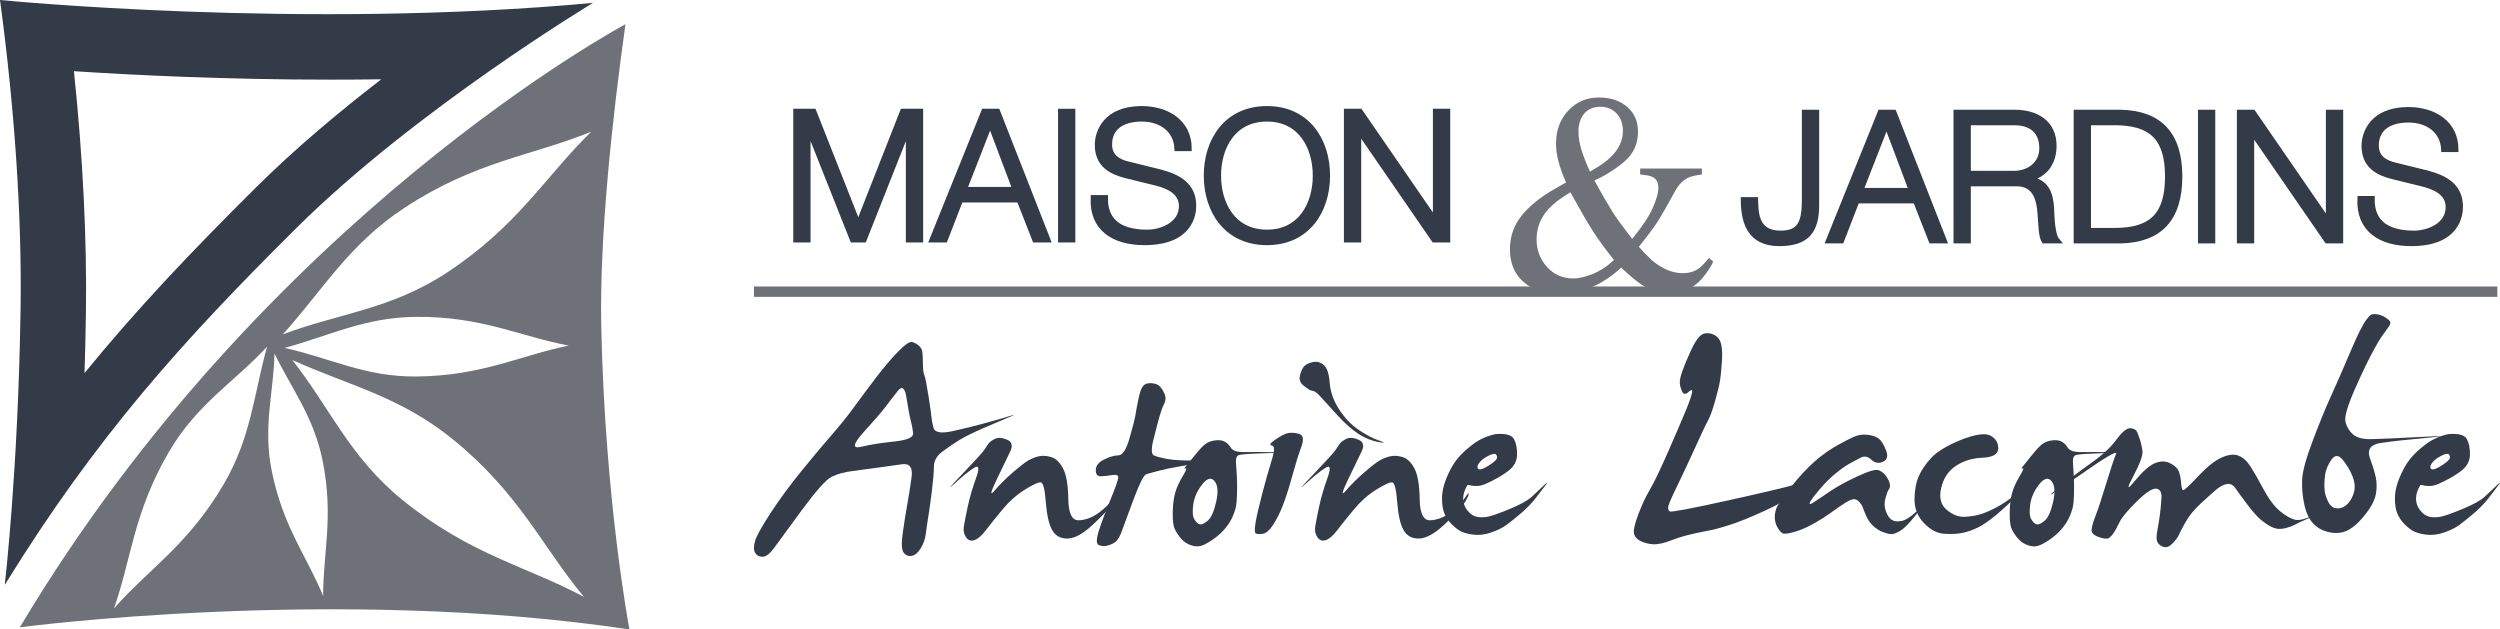
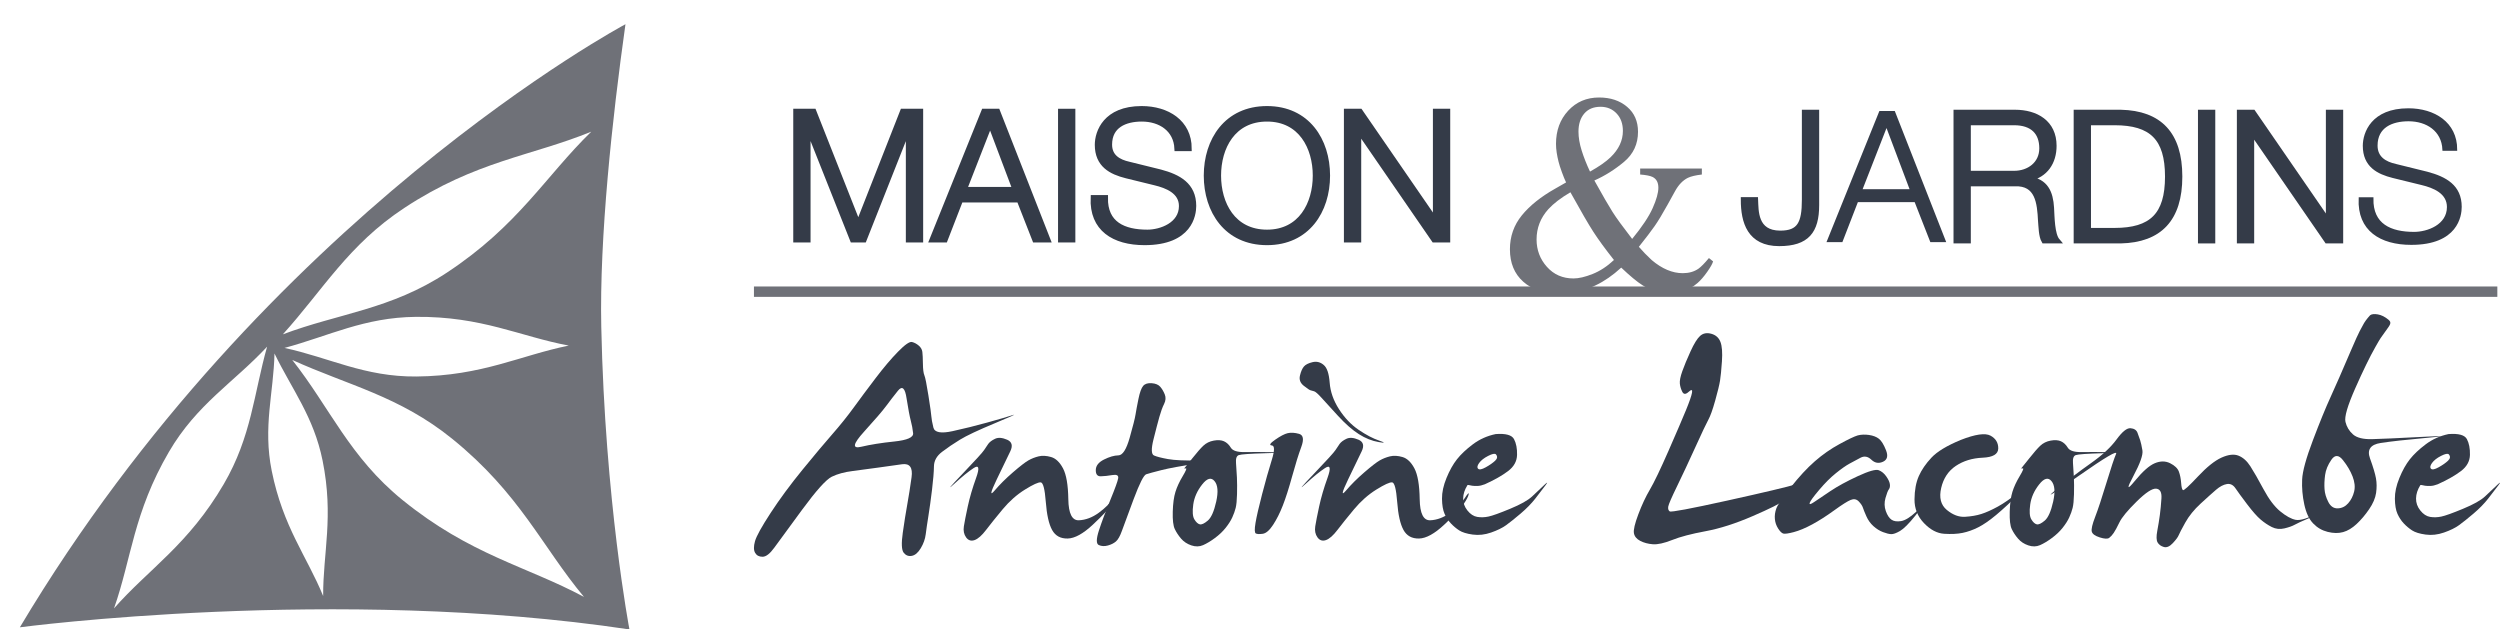
<svg xmlns="http://www.w3.org/2000/svg" version="1.1" id="Layer_1" x="0px" y="0px" width="494.863px" height="124.593px" viewBox="0 0 494.863 124.593" enable-background="new 0 0 494.863 124.593" xml:space="preserve">
  <g>
    <path fill="#6F7178" d="M119.019,64.693c-0.375-17.646,2.15-41.149,4.788-59.899c0,0-71.352,38.016-119.875,119.378   c0,0,62.653-8.297,120.662,0.421C124.594,124.593,119.749,99.094,119.019,64.693 M44.308,95.8   c-7.019,12.032-14.826,16.776-21.74,24.623c3.472-9.872,3.846-18.935,10.865-30.967c5.508-9.445,12.88-13.781,19.439-20.833   C50.235,77.983,49.783,86.411,44.308,95.8 M63.967,117.978c-3.241-7.899-7.929-13.625-10.179-24.765   c-1.768-8.744,0.372-15.386,0.544-23.241c3.471,7.135,7.768,12.517,9.523,21.207C66.105,102.318,63.924,109.444,63.967,117.978    M79.707,99.001c-10.532-8.533-14.453-18.383-21.856-27.75c10.971,4.997,21.211,7.143,31.68,15.623   c13.416,10.869,17.756,21.329,26.065,31.281C104.155,112.04,93.123,109.87,79.707,99.001 M56.312,68.872   c8.805-2.37,15.811-6.053,26-6.151c13.061-0.125,20.631,3.885,30.27,5.686c-9.617,1.944-17.096,5.995-30.156,6.12   C72.174,74.624,65.142,70.77,56.312,68.872 M88.454,53.968c-11.114,7.324-21.499,8.069-32.466,12.214   c7.936-8.784,12.986-17.732,24.032-25.012c14.159-9.33,25.239-10.286,37.022-15.107C107.92,34.955,102.612,44.638,88.454,53.968" />
-     <path fill="#343B48" d="M0,0c2.913,21.551,4.335,42.771,4.072,61.036c-0.46,31.938-3.131,54.738-3.131,54.738   C19.045,86.44,36.089,67.547,58.694,45.111c23.575-23.397,58.695-44.542,58.695-44.542C59.871,5.922,0,0,0,0 M50.701,37.072   C37.91,49.767,26.973,61.277,16.73,73.849c0.122-3.812,0.218-7.809,0.279-11.959c0.209-14.585-0.607-30.879-2.375-47.799   c11.974,0.788,30.078,1.675,50.892,1.675c3.353,0,6.668-0.023,9.946-0.069C67.065,22.176,58.349,29.482,50.701,37.072" />
    <path fill="#343B48" d="M177.763,69.614c1.366-1.396,2.287-2.034,2.762-1.916c0.475,0.119,0.92,0.355,1.337,0.713   c0.415,0.356,0.653,0.773,0.713,1.248c0.059,0.475,0.096,1.263,0.111,2.361c0.015,1.099,0.112,1.856,0.29,2.272   c0.178,0.416,0.445,1.753,0.802,4.01c0.356,2.259,0.549,3.632,0.579,4.121c0.03,0.49,0.162,1.227,0.401,2.206   c0.237,0.981,1.508,1.22,3.809,0.713c2.302-0.504,4.575-1.069,6.818-1.692c2.243-0.624,3.899-1.106,4.968-1.448   c1.07-0.342-0.06,0.178-3.386,1.559c-3.327,1.382-5.645,2.474-6.951,3.275c-1.308,0.802-2.489,1.604-3.542,2.407   c-1.055,0.801-1.59,1.759-1.604,2.873c-0.016,1.113-0.142,2.65-0.379,4.611c-0.238,1.96-0.475,3.684-0.713,5.168   c-0.238,1.487-0.417,2.704-0.535,3.655c-0.119,0.951-0.445,1.871-0.98,2.761c-0.535,0.893-1.129,1.398-1.783,1.517   c-0.653,0.119-1.188-0.09-1.603-0.624c-0.417-0.535-0.476-1.851-0.179-3.943c0.297-2.094,0.594-3.966,0.892-5.615   c0.296-1.647,0.579-3.438,0.846-5.368c0.267-1.931-0.357-2.792-1.872-2.584c-1.514,0.208-3.104,0.431-4.767,0.668   c-1.664,0.237-3.327,0.461-4.99,0.669c-1.664,0.208-3.052,0.586-4.166,1.135c-1.115,0.551-3.075,2.734-5.882,6.551   c-2.808,3.817-4.642,6.32-5.503,7.508c-0.862,1.189-1.633,1.783-2.318,1.783c-0.682,0-1.172-0.26-1.469-0.781   c-0.297-0.519-0.305-1.284-0.023-2.294c0.282-1.01,1.323-2.889,3.119-5.637c1.797-2.747,3.884-5.576,6.261-8.488   c2.376-2.911,4.351-5.265,5.926-7.063c1.574-1.796,2.992-3.564,4.255-5.302c1.262-1.737,2.696-3.66,4.3-5.771   C174.911,72.763,176.395,71.01,177.763,69.614 M179.456,78.882c-0.298-2.079-0.869-2.591-1.716-1.537   c-0.847,1.056-1.626,2.065-2.339,3.03c-0.714,0.965-2.169,2.658-4.367,5.08c-2.198,2.421-2.391,3.416-0.579,2.985   s4.003-0.78,6.572-1.047c2.57-0.269,3.81-0.817,3.721-1.649c-0.089-0.831-0.245-1.663-0.468-2.495   C180.058,82.418,179.782,80.962,179.456,78.882" />
    <path fill="#343B48" d="M196.966,86.858c0.624-0.297,1.418-0.237,2.384,0.178c0.965,0.416,1.173,1.188,0.624,2.317   c-0.55,1.129-1.448,2.992-2.696,5.592s-1.374,3.312-0.378,2.139c0.994-1.173,2.197-2.369,3.608-3.587s2.429-2.005,3.053-2.362   c0.624-0.355,1.299-0.624,2.027-0.802s1.552-0.134,2.473,0.134s1.708,1.019,2.362,2.25c0.652,1.233,1.002,3.269,1.047,6.104   c0.044,2.838,0.742,4.226,2.094,4.167c1.351-0.061,2.666-0.559,3.943-1.493c1.277-0.936,2.228-1.886,2.852-2.852   s0.891-1.226,0.802-0.779c-0.09,0.445-0.431,1.098-1.025,1.96c-0.595,0.862-1.857,2.199-3.787,4.01   c-1.932,1.813-3.603,2.733-5.013,2.764c-1.411,0.029-2.436-0.535-3.075-1.693c-0.639-1.159-1.054-3.008-1.247-5.548   c-0.194-2.54-0.527-3.832-1.003-3.876c-0.476-0.045-1.515,0.431-3.118,1.426c-1.605,0.995-3.075,2.295-4.412,3.897   c-1.336,1.604-2.428,2.965-3.275,4.077c-0.846,1.115-1.612,1.79-2.295,2.028c-0.683,0.238-1.24,0.059-1.671-0.534   c-0.43-0.594-0.579-1.323-0.445-2.184c0.134-0.861,0.394-2.185,0.779-3.966c0.386-1.782,0.937-3.66,1.65-5.637   c0.713-1.975,0.549-2.622-0.49-1.938c-1.04,0.684-2.311,1.715-3.81,3.097c-1.5,1.382-0.966,0.729,1.604-1.96   c2.569-2.688,3.995-4.256,4.277-4.701c0.282-0.445,0.557-0.853,0.824-1.226C195.897,87.489,196.342,87.155,196.966,86.858" />
    <path fill="#343B48" d="M226.286,76.387c0.355-0.416,0.92-0.594,1.692-0.535c0.773,0.061,1.337,0.299,1.694,0.715   c0.356,0.416,0.653,0.921,0.891,1.514c0.238,0.595,0.193,1.218-0.133,1.871c-0.328,0.653-0.64,1.508-0.936,2.562   c-0.298,1.056-0.684,2.534-1.159,4.436c-0.476,1.9-0.445,2.97,0.09,3.207c0.534,0.237,1.454,0.476,2.761,0.713   c1.307,0.238,3.394,0.328,6.261,0.268c2.866-0.06,2.711,0.148-0.468,0.623c-3.178,0.477-5.533,0.907-7.062,1.292   c-1.53,0.387-2.54,0.662-3.029,0.825c-0.491,0.164-1.323,1.812-2.497,4.945c-1.173,3.135-1.945,5.222-2.316,6.262   c-0.372,1.039-0.766,1.737-1.181,2.094c-0.417,0.356-0.951,0.624-1.604,0.801c-0.653,0.18-1.247,0.15-1.782-0.089   c-0.535-0.236-0.528-1.203,0.022-2.896c0.549-1.693,1.299-3.698,2.25-6.016c0.95-2.316,1.471-3.758,1.56-4.321   c0.089-0.564-0.297-0.772-1.158-0.624c-0.863,0.147-1.627,0.229-2.295,0.245c-0.669,0.015-0.997-0.401-0.981-1.247   c0.015-0.848,0.557-1.538,1.627-2.073c1.068-0.534,2.02-0.809,2.852-0.824c0.831-0.015,1.574-1.173,2.227-3.475   s1.039-3.832,1.158-4.59c0.119-0.759,0.313-1.789,0.579-3.098C225.617,77.665,225.929,76.804,226.286,76.387" />
    <path fill="#343B48" d="M238.182,88.239c0.564-0.534,1.255-0.876,2.073-1.024c0.816-0.148,1.492-0.104,2.027,0.133   c0.534,0.239,0.987,0.662,1.358,1.271c0.372,0.609,1.299,0.898,2.786,0.868c1.485-0.028,3.334-0.021,5.547,0.023   c2.212,0.044,1.745,0.111-1.404,0.2c-3.147,0.089-4.938,0.216-5.369,0.379c-0.431,0.164-0.609,0.689-0.535,1.582   c0.074,0.891,0.135,1.834,0.179,2.829c0.045,0.995,0.051,2.102,0.022,3.318c-0.03,1.22-0.119,2.124-0.268,2.719   s-0.372,1.219-0.667,1.87c-0.298,0.655-0.736,1.346-1.315,2.073c-0.58,0.729-1.293,1.403-2.139,2.028   c-0.846,0.623-1.627,1.091-2.339,1.403c-0.713,0.312-1.486,0.326-2.318,0.044c-0.831-0.282-1.507-0.728-2.026-1.336   c-0.521-0.609-0.937-1.24-1.248-1.895c-0.312-0.653-0.446-1.797-0.402-3.431c0.045-1.634,0.224-2.948,0.536-3.943   c0.311-0.995,0.793-2.034,1.448-3.119c0.652-1.084,0.846-1.589,0.579-1.516c-0.268,0.075-0.334,0.038-0.2-0.111   c0.133-0.147,0.645-0.787,1.537-1.915C236.934,89.562,237.647,88.745,238.182,88.239 M240.41,95.234   c-0.653-0.802-1.47-0.579-2.45,0.668c-0.981,1.249-1.568,2.571-1.761,3.967c-0.193,1.396-0.118,2.377,0.223,2.94   c0.342,0.565,0.698,0.891,1.07,0.98c0.371,0.09,0.897-0.156,1.581-0.735s1.24-1.834,1.671-3.765   C241.175,97.359,241.063,96.008,240.41,95.234" />
    <path fill="#343B48" d="M254.891,85.744c0.653-0.148,1.403-0.104,2.25,0.134c0.848,0.238,0.995,1.099,0.446,2.584   c-0.55,1.486-1.15,3.416-1.804,5.792c-0.655,2.378-1.271,4.308-1.85,5.794c-0.579,1.485-1.227,2.77-1.938,3.854   c-0.713,1.085-1.397,1.671-2.049,1.76c-0.655,0.09-1.108,0.066-1.36-0.066c-0.253-0.134-0.274-0.825-0.065-2.072   c0.207-1.247,0.645-3.155,1.313-5.726c0.668-2.569,1.299-4.804,1.895-6.706c0.594-1.9,0.602-2.874,0.021-2.918   c-0.579-0.045-0.355-0.424,0.669-1.137C253.443,86.323,254.268,85.893,254.891,85.744 M262.021,72.243   c0.652,0.535,1.048,1.701,1.182,3.498c0.132,1.797,0.749,3.55,1.848,5.258c1.1,1.708,2.392,3.067,3.877,4.077   s2.845,1.723,4.076,2.139c1.233,0.416,1.196,0.512-0.11,0.289c-1.309-0.222-2.606-0.742-3.898-1.559   c-1.292-0.817-2.681-2.035-4.166-3.654c-1.487-1.619-2.571-2.807-3.253-3.565c-0.685-0.757-1.166-1.181-1.449-1.27   c-0.282-0.089-0.519-0.155-0.712-0.2c-0.194-0.045-0.639-0.341-1.337-0.891c-0.699-0.55-0.952-1.227-0.757-2.028   c0.191-0.802,0.452-1.396,0.778-1.782c0.327-0.386,0.899-0.675,1.717-0.869C260.631,71.493,261.367,71.679,262.021,72.243" />
    <path fill="#343B48" d="M266.521,86.858c0.624-0.297,1.418-0.237,2.384,0.178c0.965,0.416,1.173,1.188,0.624,2.317   c-0.551,1.129-1.448,2.992-2.696,5.592s-1.374,3.312-0.379,2.139s2.198-2.369,3.609-3.587c1.409-1.218,2.429-2.005,3.052-2.362   c0.624-0.355,1.3-0.624,2.027-0.802c0.729-0.178,1.553-0.134,2.474,0.134c0.92,0.268,1.708,1.019,2.361,2.25   c0.652,1.233,1.003,3.269,1.047,6.104c0.045,2.838,0.741,4.226,2.095,4.167c1.35-0.061,2.665-0.559,3.943-1.493   c1.275-0.936,2.228-1.886,2.852-2.852s0.89-1.226,0.801-0.779c-0.089,0.445-0.43,1.098-1.023,1.96   c-0.596,0.862-1.858,2.199-3.787,4.01c-1.933,1.813-3.604,2.733-5.014,2.764c-1.411,0.029-2.436-0.535-3.074-1.693   c-0.64-1.159-1.056-3.008-1.247-5.548c-0.194-2.54-0.528-3.832-1.003-3.876c-0.477-0.045-1.516,0.431-3.119,1.426   c-1.604,0.995-3.074,2.295-4.411,3.897c-1.337,1.604-2.428,2.965-3.276,4.077c-0.845,1.115-1.61,1.79-2.294,2.028   c-0.683,0.238-1.241,0.059-1.671-0.534c-0.43-0.594-0.579-1.323-0.446-2.184c0.135-0.861,0.395-2.185,0.78-3.966   c0.386-1.782,0.937-3.66,1.649-5.637c0.713-1.975,0.55-2.622-0.49-1.938s-2.31,1.715-3.81,3.097   c-1.499,1.382-0.966,0.729,1.604-1.96c2.568-2.688,3.995-4.256,4.277-4.701c0.281-0.445,0.557-0.853,0.823-1.226   C265.452,87.489,265.897,87.155,266.521,86.858" />
    <path fill="#343B48" d="M296.063,85.923c1.988-0.149,3.199,0.186,3.631,1.003c0.431,0.816,0.631,1.856,0.601,3.117   c-0.03,1.265-0.624,2.333-1.782,3.209c-1.157,0.876-2.688,1.745-4.59,2.606c-0.534,0.209-1.017,0.32-1.446,0.334   c-0.432,0.015-0.788,0-1.07-0.044c-0.282-0.045-0.505-0.089-0.668-0.134s-0.261-0.022-0.289,0.065   c-0.535,0.863-0.812,1.725-0.824,2.585c-0.016,0.863,0.266,1.657,0.845,2.385c0.58,0.729,1.227,1.151,1.939,1.27   c0.713,0.119,1.455,0.097,2.227-0.067c0.773-0.162,2.199-0.674,4.279-1.536c2.079-0.861,3.526-1.672,4.343-2.43   c0.817-0.756,1.598-1.492,2.34-2.206c0.742-0.711,0.848-0.711,0.313,0c-0.535,0.714-1.197,1.577-1.983,2.585   c-0.788,1.012-1.768,2.014-2.94,3.009c-1.174,0.995-2.132,1.76-2.874,2.295c-0.742,0.533-1.731,1.018-2.963,1.447   c-1.233,0.432-2.443,0.565-3.633,0.401c-1.187-0.163-2.078-0.438-2.673-0.824c-0.594-0.386-1.143-0.847-1.647-1.382   c-0.506-0.534-0.922-1.165-1.248-1.893s-0.497-1.724-0.512-2.985c-0.016-1.263,0.28-2.637,0.891-4.122   c0.608-1.485,1.299-2.718,2.072-3.699c0.771-0.979,1.818-1.967,3.142-2.962C292.862,86.954,294.37,86.278,296.063,85.923    M296.107,89.933c-0.208-0.207-0.722-0.104-1.537,0.312c-0.817,0.416-1.411,0.884-1.782,1.403c-0.372,0.52-0.439,0.9-0.201,1.137   c0.238,0.238,0.743,0.142,1.516-0.29c0.772-0.43,1.389-0.86,1.85-1.292C296.412,90.772,296.463,90.35,296.107,89.933" />
    <path fill="#343B48" d="M336.526,66.495c0.594-0.535,1.338-0.676,2.229-0.424c0.892,0.253,1.492,0.796,1.804,1.627   c0.313,0.832,0.408,2.11,0.289,3.832c-0.119,1.723-0.244,3-0.378,3.832s-0.453,2.146-0.958,3.943   c-0.506,1.798-0.951,3.045-1.337,3.743c-0.386,0.697-1.248,2.518-2.584,5.458s-2.547,5.524-3.631,7.753   c-1.085,2.228-1.664,3.564-1.738,4.011c-0.075,0.445,0.022,0.765,0.289,0.957c0.269,0.192,4.063-0.52,11.386-2.138   c7.32-1.619,11.896-2.703,13.724-3.254c1.826-0.549,3.364-1.21,4.611-1.982s1.44-0.69,0.579,0.245s-2.177,1.85-3.942,2.739   c-1.77,0.893-3.017,1.636-3.744,2.229s-2.792,1.626-6.193,3.096c-3.401,1.471-6.506,2.466-9.313,2.985   c-2.808,0.52-5.013,1.099-6.616,1.738c-1.605,0.639-2.882,0.921-3.832,0.847c-0.952-0.074-1.783-0.297-2.496-0.668   c-0.712-0.371-1.128-0.876-1.248-1.516c-0.118-0.638,0.172-1.887,0.87-3.742c0.697-1.856,1.462-3.49,2.294-4.901   s2.065-3.98,3.699-7.709c1.633-3.728,2.785-6.409,3.453-8.043c0.668-1.633,1.061-2.769,1.18-3.408   c0.12-0.639-0.104-0.697-0.667-0.179c-0.564,0.52-0.98,0.52-1.249,0c-0.266-0.519-0.43-1.061-0.49-1.626   c-0.059-0.564,0.104-1.388,0.49-2.473c0.386-1.084,0.928-2.392,1.626-3.921C335.331,68.018,335.963,67,336.526,66.495" />
    <path fill="#343B48" d="M367.717,86.189c0.684-0.178,1.433-0.208,2.251-0.089c0.815,0.119,1.47,0.372,1.96,0.757   c0.489,0.388,0.958,1.145,1.402,2.272c0.447,1.13,0.246,1.888-0.601,2.272c-0.847,0.388-1.612,0.254-2.294-0.4   c-0.685-0.653-1.398-0.787-2.141-0.401c-0.741,0.386-1.477,0.78-2.204,1.182c-0.729,0.4-1.628,1.032-2.695,1.894   c-1.07,0.861-2.169,1.96-3.298,3.297s-1.753,2.191-1.871,2.563c-0.119,0.371,0.17,0.319,0.868-0.156   c0.697-0.476,1.768-1.195,3.209-2.161c1.439-0.965,3.252-1.953,5.435-2.964c2.185-1.008,3.565-1.403,4.145-1.18   c0.579,0.223,1.076,0.631,1.492,1.226c0.415,0.594,0.653,1.106,0.713,1.537c0.061,0.431-0.008,0.771-0.199,1.023   c-0.193,0.254-0.416,0.825-0.669,1.717c-0.252,0.891-0.231,1.753,0.066,2.584c0.297,0.832,0.675,1.403,1.137,1.716   c0.46,0.312,1.092,0.399,1.894,0.268c0.801-0.134,1.789-0.744,2.963-1.828c1.173-1.084,1.121-0.831-0.156,0.758   c-1.277,1.59-2.288,2.6-3.029,3.03c-0.742,0.431-1.322,0.64-1.737,0.624c-0.417-0.015-0.958-0.148-1.627-0.401   c-0.668-0.252-1.299-0.646-1.894-1.181c-0.596-0.536-1.063-1.188-1.403-1.961c-0.342-0.771-0.572-1.343-0.691-1.715   c-0.119-0.371-0.394-0.781-0.824-1.226c-0.431-0.445-0.958-0.542-1.582-0.289c-0.624,0.252-1.715,0.942-3.274,2.07   c-1.561,1.131-3.017,2.059-4.366,2.786c-1.353,0.729-2.563,1.233-3.632,1.515c-1.07,0.282-1.76,0.379-2.073,0.29   c-0.311-0.09-0.652-0.424-1.023-1.003s-0.587-1.211-0.646-1.894c-0.06-0.684,0.037-1.374,0.289-2.073   c0.253-0.696,1.203-2.093,2.852-4.187c1.649-2.095,3.236-3.811,4.768-5.147c1.53-1.337,3.156-2.473,4.88-3.407   C365.83,86.97,367.032,86.397,367.717,86.189" />
    <path fill="#343B48" d="M388.125,87.081c2.88-1.129,4.841-1.41,5.882-0.848c1.039,0.565,1.552,1.412,1.537,2.54   c-0.017,1.13-1.049,1.738-3.098,1.827c-2.05,0.089-3.817,0.632-5.302,1.626c-1.487,0.996-2.452,2.451-2.896,4.367   c-0.445,1.916-0.074,3.364,1.113,4.344c1.188,0.981,2.392,1.435,3.61,1.359c1.216-0.073,2.295-0.26,3.229-0.557   c0.938-0.297,2.028-0.786,3.276-1.471c1.248-0.683,2.651-1.671,4.211-2.963c1.559-1.292,1.522-1.122-0.112,0.513   s-3.118,3.008-4.456,4.121c-1.337,1.114-2.524,1.933-3.563,2.451c-1.04,0.521-2.066,0.884-3.076,1.091   c-1.009,0.208-2.219,0.269-3.63,0.179c-1.412-0.089-2.748-0.794-4.011-2.116c-1.263-1.321-1.887-2.888-1.871-4.7   c0.015-1.813,0.297-3.342,0.846-4.591c0.549-1.247,1.389-2.472,2.519-3.675C383.461,89.376,385.392,88.21,388.125,87.081" />
    <path fill="#343B48" d="M403.853,88.239c0.564-0.534,1.255-0.876,2.072-1.024c0.816-0.148,1.493-0.104,2.028,0.133   c0.533,0.239,0.986,0.662,1.357,1.271c0.372,0.609,1.3,0.898,2.786,0.868c1.485-0.028,3.334-0.021,5.547,0.023   c2.212,0.044,1.745,0.111-1.404,0.2c-3.148,0.089-4.938,0.216-5.368,0.379c-0.432,0.164-0.609,0.689-0.535,1.582   c0.074,0.891,0.135,1.834,0.179,2.829c0.045,0.995,0.051,2.102,0.022,3.318c-0.03,1.22-0.119,2.124-0.269,2.719   c-0.148,0.595-0.372,1.219-0.667,1.87c-0.298,0.655-0.736,1.346-1.314,2.073c-0.58,0.729-1.292,1.403-2.14,2.028   c-0.847,0.623-1.627,1.091-2.338,1.403c-0.714,0.312-1.487,0.326-2.318,0.044c-0.833-0.282-1.508-0.728-2.026-1.336   c-0.521-0.609-0.938-1.24-1.248-1.895c-0.313-0.653-0.446-1.797-0.401-3.431c0.044-1.634,0.224-2.948,0.535-3.943   s0.793-2.034,1.448-3.119c0.652-1.084,0.846-1.589,0.579-1.516c-0.269,0.075-0.334,0.038-0.201-0.111   c0.134-0.147,0.646-0.787,1.538-1.915C402.605,89.562,403.317,88.745,403.853,88.239 M406.081,95.234   c-0.653-0.802-1.471-0.579-2.45,0.668c-0.981,1.249-1.568,2.571-1.76,3.967c-0.194,1.396-0.12,2.377,0.223,2.94   c0.341,0.565,0.697,0.891,1.069,0.98c0.37,0.09,0.896-0.156,1.581-0.735c0.684-0.579,1.239-1.834,1.671-3.765   C406.846,97.359,406.733,96.008,406.081,95.234" />
    <path fill="#343B48" d="M418.958,86.992c1.129-1.544,2.05-2.288,2.764-2.229c0.712,0.061,1.173,0.356,1.381,0.892   c0.207,0.535,0.385,1.031,0.534,1.493c0.147,0.461,0.297,1.129,0.445,2.005c0.147,0.877-0.452,2.576-1.805,5.101   c-1.352,2.525-1.255,2.845,0.289,0.959c1.545-1.887,2.867-3.059,3.966-3.521c1.1-0.459,2.11-0.459,3.03,0   c0.92,0.462,1.499,1.018,1.738,1.672c0.236,0.652,0.386,1.396,0.445,2.228s0.179,1.308,0.357,1.425   c0.177,0.12,1.158-0.771,2.94-2.673c1.781-1.9,3.349-3.156,4.7-3.765c1.352-0.609,2.474-0.735,3.363-0.379   c0.893,0.355,1.672,1.054,2.34,2.094s1.537,2.555,2.607,4.545c1.069,1.991,2.175,3.454,3.319,4.388   c1.144,0.938,2.16,1.494,3.052,1.673c0.891,0.178,2.435-0.305,4.635-1.448c2.197-1.145,2.688-1.359,1.469-0.646   c-1.218,0.712-2.442,1.33-3.676,1.85c-1.231,0.52-2.101,0.921-2.605,1.202c-0.506,0.282-1.196,0.528-2.071,0.735   c-0.877,0.209-1.701,0.119-2.475-0.267c-0.771-0.388-1.515-0.884-2.227-1.493c-0.713-0.609-1.604-1.618-2.674-3.03   c-1.07-1.411-1.834-2.457-2.295-3.141c-0.46-0.684-1.032-0.965-1.716-0.847s-1.396,0.497-2.139,1.136   c-0.743,0.64-1.759,1.553-3.052,2.74c-1.292,1.189-2.303,2.437-3.03,3.742c-0.728,1.309-1.166,2.147-1.313,2.519   c-0.15,0.372-0.535,0.892-1.159,1.56c-0.623,0.668-1.218,0.92-1.783,0.757c-0.563-0.163-0.973-0.461-1.224-0.891   c-0.253-0.43-0.276-1.196-0.068-2.294c0.207-1.099,0.379-2.154,0.513-3.164c0.135-1.01,0.237-2.11,0.313-3.298   c0.073-1.188-0.275-1.819-1.047-1.895c-0.773-0.072-2.059,0.773-3.855,2.54c-1.798,1.769-2.933,3.142-3.408,4.121   c-0.476,0.981-0.854,1.68-1.137,2.096c-0.282,0.416-0.579,0.742-0.89,0.979c-0.313,0.239-0.937,0.209-1.872-0.088   c-0.937-0.297-1.463-0.684-1.582-1.159c-0.119-0.475,0.104-1.44,0.669-2.896c0.564-1.455,1.306-3.698,2.227-6.728   c0.922-3.031,1.561-4.946,1.916-5.748c0.358-0.803-2.115,0.653-7.418,4.366c-5.303,3.714-6.788,4.62-4.456,2.719   c2.332-1.9,4.627-3.646,6.885-5.236C416.136,90.104,417.828,88.536,418.958,86.992" />
    <path fill="#343B48" d="M469.147,62.408c0.297-0.237,0.803-0.296,1.517-0.178c0.712,0.119,1.426,0.475,2.138,1.069   c0.713,0.596,0.283,1.025-0.573,2.226c-1.071,1.502-0.9,1.165-2.029,3.153c-1.13,1.991-2.458,4.717-3.988,8.178   c-1.531,3.461-2.176,5.681-1.938,6.66c0.238,0.98,0.735,1.805,1.492,2.474c0.758,0.669,2.013,0.979,3.767,0.936   c1.752-0.044,5.034-0.192,9.847-0.445c4.812-0.252,5.169-0.193,1.07,0.179c-4.102,0.371-7.169,0.712-9.202,1.023   c-2.035,0.313-2.74,1.33-2.116,3.054c0.624,1.722,1.017,3.037,1.18,3.942c0.163,0.907,0.171,1.871,0.023,2.896   c-0.149,1.023-0.61,2.102-1.381,3.229c-0.773,1.13-1.599,2.103-2.474,2.918c-0.878,0.819-1.768,1.354-2.675,1.605   c-0.905,0.253-1.922,0.238-3.051-0.044s-2.094-0.847-2.896-1.693s-1.382-2.095-1.737-3.744c-0.357-1.647-0.498-3.29-0.424-4.923   c0.073-1.633,0.786-4.232,2.14-7.798c1.35-3.563,2.517-6.416,3.498-8.555c0.979-2.14,2.331-5.229,4.054-9.269   c1.722-4.04,2.038-4.338,2.335-4.933C468.019,63.775,468.495,63.121,469.147,62.408 M463.783,91.091   c-0.832-1.068-1.599-1.099-2.295-0.089c-0.698,1.01-1.113,2.021-1.247,3.029c-0.135,1.011-0.173,1.938-0.111,2.785   c0.058,0.848,0.311,1.7,0.757,2.563c0.446,0.861,1.069,1.278,1.872,1.248c0.801-0.03,1.484-0.364,2.048-1.003   c0.565-0.639,0.958-1.41,1.182-2.318c0.223-0.904,0.117-1.907-0.312-3.007C465.246,93.201,464.614,92.131,463.783,91.091" />
    <path fill="#343B48" d="M484.68,85.923c1.99-0.149,3.2,0.186,3.633,1.003c0.43,0.816,0.631,1.856,0.601,3.117   c-0.03,1.265-0.624,2.333-1.782,3.209s-2.688,1.745-4.59,2.606c-0.534,0.209-1.017,0.32-1.448,0.334   c-0.43,0.015-0.786,0-1.067-0.044c-0.283-0.045-0.506-0.089-0.669-0.134c-0.164-0.045-0.262-0.022-0.29,0.065   c-0.534,0.863-0.811,1.725-0.824,2.585c-0.016,0.863,0.267,1.657,0.846,2.385c0.579,0.729,1.227,1.151,1.939,1.27   c0.713,0.119,1.455,0.097,2.227-0.067c0.773-0.162,2.199-0.674,4.278-1.536c2.079-0.861,3.527-1.672,4.344-2.43   c0.817-0.756,1.597-1.492,2.34-2.206c0.741-0.711,0.847-0.711,0.313,0c-0.534,0.714-1.197,1.577-1.984,2.585   c-0.787,1.012-1.766,2.014-2.939,3.009c-1.175,0.995-2.132,1.76-2.874,2.295c-0.742,0.533-1.731,1.018-2.963,1.447   c-1.233,0.432-2.443,0.565-3.632,0.401c-1.188-0.163-2.079-0.438-2.674-0.824c-0.594-0.386-1.144-0.847-1.648-1.382   c-0.505-0.534-0.921-1.165-1.247-1.893c-0.327-0.728-0.497-1.724-0.514-2.985c-0.015-1.263,0.282-2.637,0.893-4.122   c0.607-1.485,1.299-2.718,2.071-3.699c0.771-0.979,1.818-1.967,3.142-2.962C481.479,86.954,482.988,86.278,484.68,85.923    M484.726,89.933c-0.209-0.207-0.722-0.104-1.537,0.312c-0.817,0.416-1.411,0.884-1.783,1.403c-0.371,0.52-0.439,0.9-0.201,1.137   c0.238,0.238,0.743,0.142,1.515-0.29c0.773-0.43,1.39-0.86,1.851-1.292C485.029,90.772,485.081,90.35,484.726,89.933" />
    <polygon fill="#343B48" stroke="#343B48" stroke-miterlimit="10" points="157.521,22.03 161.085,22.03 169.895,44.354    178.667,22.03 182.234,22.03 182.234,47.493 179.808,47.493 179.808,25.488 179.738,25.488 171.036,47.493 168.753,47.493    160.017,25.488 159.945,25.488 159.945,47.493 157.521,47.493  " />
-     <polygon fill="#343B48" stroke="#343B48" stroke-width="0.5" stroke-miterlimit="10" points="157.521,22.03 161.085,22.03    169.895,44.354 178.667,22.03 182.234,22.03 182.234,47.493 179.808,47.493 179.808,25.488 179.738,25.488 171.036,47.493    168.753,47.493 160.017,25.488 159.945,25.488 159.945,47.493 157.521,47.493  " />
    <path fill="#343B48" stroke="#343B48" stroke-miterlimit="10" d="M194.747,22.029h2.711l9.985,25.463h-2.603l-3.103-7.916h-11.59   l-3.068,7.916h-2.603L194.747,22.029z M190.896,37.507h10.021l-4.922-13.052L190.896,37.507z" />
    <path fill="#343B48" stroke="#343B48" stroke-width="0.5" stroke-miterlimit="10" d="M194.747,22.029h2.711l9.985,25.463h-2.603   l-3.103-7.916h-11.59l-3.068,7.916h-2.603L194.747,22.029z M190.896,37.507h10.021l-4.922-13.052L190.896,37.507z" />
    <rect x="209.935" y="22.03" fill="#343B48" stroke="#343B48" stroke-miterlimit="10" width="2.426" height="25.463" />
    <rect x="209.935" y="22.03" fill="#343B48" stroke="#343B48" stroke-width="0.5" stroke-miterlimit="10" width="2.426" height="25.463" />
    <path fill="#343B48" stroke="#343B48" stroke-miterlimit="10" d="M218.813,39.112c-0.106,5.242,3.639,6.847,8.311,6.847   c2.673,0,6.74-1.463,6.74-5.171c0-2.889-2.853-4.03-5.243-4.6l-5.671-1.392c-2.995-0.749-5.741-2.139-5.741-6.133   c0-2.496,1.604-7.169,8.773-7.169c5.063,0,9.414,2.676,9.414,7.918h-2.425c-0.178-3.852-3.316-5.849-6.955-5.849   c-3.315,0-6.383,1.284-6.383,5.064c0,2.39,1.748,3.423,3.852,3.887l6.205,1.533c3.603,0.964,6.598,2.568,6.598,6.705   c0,1.747-0.712,7.275-9.735,7.275c-6.028,0-10.451-2.71-10.164-8.915H218.813z" />
    <path fill="#343B48" stroke="#343B48" stroke-width="0.5" stroke-miterlimit="10" d="M218.813,39.112   c-0.106,5.242,3.639,6.847,8.311,6.847c2.673,0,6.74-1.463,6.74-5.171c0-2.889-2.853-4.03-5.243-4.6l-5.671-1.392   c-2.995-0.749-5.741-2.139-5.741-6.133c0-2.496,1.604-7.169,8.773-7.169c5.063,0,9.414,2.676,9.414,7.918h-2.425   c-0.178-3.852-3.316-5.849-6.955-5.849c-3.315,0-6.383,1.284-6.383,5.064c0,2.39,1.748,3.423,3.852,3.887l6.205,1.533   c3.603,0.964,6.598,2.568,6.598,6.705c0,1.747-0.712,7.275-9.735,7.275c-6.028,0-10.451-2.71-10.164-8.915H218.813z" />
    <path fill="#343B48" stroke="#343B48" stroke-miterlimit="10" d="M250.799,21.494c7.987,0,11.981,6.277,11.981,13.267   c0,6.989-3.994,13.266-11.981,13.266c-8.023,0-12.019-6.277-12.019-13.266C238.78,27.771,242.775,21.494,250.799,21.494    M250.799,45.959c6.704,0,9.558-5.635,9.558-11.198c0-5.564-2.854-11.198-9.558-11.198c-6.741,0-9.594,5.634-9.594,11.198   C241.205,40.324,244.058,45.959,250.799,45.959" />
    <path fill="#343B48" stroke="#343B48" stroke-width="0.5" stroke-miterlimit="10" d="M250.799,21.494   c7.987,0,11.981,6.277,11.981,13.267c0,6.989-3.994,13.266-11.981,13.266c-8.023,0-12.019-6.277-12.019-13.266   C238.78,27.771,242.775,21.494,250.799,21.494z M250.799,45.959c6.704,0,9.558-5.635,9.558-11.198   c0-5.564-2.854-11.198-9.558-11.198c-6.741,0-9.594,5.634-9.594,11.198C241.205,40.324,244.058,45.959,250.799,45.959z" />
    <polygon fill="#343B48" stroke="#343B48" stroke-miterlimit="10" points="266.521,22.03 269.232,22.03 284.068,43.571    284.138,43.571 284.138,22.03 286.564,22.03 286.564,47.493 283.854,47.493 269.02,25.952 268.946,25.952 268.946,47.493    266.521,47.493  " />
    <polygon fill="#343B48" stroke="#343B48" stroke-width="0.5" stroke-miterlimit="10" points="266.521,22.03 269.232,22.03    284.068,43.571 284.138,43.571 284.138,22.03 286.564,22.03 286.564,47.493 283.854,47.493 269.02,25.952 268.946,25.952    268.946,47.493 266.521,47.493  " />
    <path fill="#6F7178" d="M309.998,36.11c-0.239-0.495-0.518-1.172-0.831-2.034c-0.314-0.86-0.535-1.556-0.664-2.087   c-0.148-0.586-0.269-1.177-0.36-1.772c-0.093-0.595-0.139-1.176-0.139-1.744c0-2.638,0.805-4.825,2.413-6.565   c1.607-1.74,3.646-2.61,6.114-2.61c2.249,0,4.097,0.614,5.539,1.84c1.446,1.228,2.167,2.876,2.167,4.944   c0,2.418-0.915,4.396-2.745,5.935c-1.83,1.538-3.796,2.774-5.896,3.707c1.625,2.931,2.821,5,3.588,6.209   c0.766,1.209,2.064,2.994,3.893,5.357c1.957-2.381,3.313-4.413,4.063-6.099c0.751-1.685,1.126-3.031,1.126-4.037   c0-1.026-0.375-1.732-1.126-2.116c-0.478-0.237-1.302-0.402-2.478-0.494v-1.181h12.213v1.181c-1.238,0.147-2.161,0.366-2.771,0.659   c-0.999,0.495-1.848,1.383-2.55,2.664l-1.441,2.61c-1.033,1.868-1.897,3.296-2.591,4.285c-0.691,0.99-1.73,2.354-3.117,4.093   c0.74,0.862,1.581,1.731,2.525,2.61c2.052,1.74,4.104,2.61,6.157,2.61c1.222,0,2.257-0.293,3.106-0.88   c0.519-0.365,1.211-1.071,2.08-2.114l0.825,0.659c-0.111,0.439-0.498,1.13-1.164,2.074c-0.665,0.943-1.303,1.68-1.914,2.211   c-0.959,0.843-2.079,1.437-3.353,1.785c-0.759,0.221-1.497,0.331-2.219,0.331c-1.793,0-3.565-0.56-5.321-1.676   c-1.055-0.66-2.458-1.823-4.213-3.489c-1.659,1.52-3.336,2.683-5.031,3.489c-2.212,1.098-4.646,1.648-7.298,1.648   c-2.949,0-5.305-0.783-7.064-2.349c-1.759-1.565-2.639-3.704-2.639-6.414c0-2.546,0.786-4.784,2.357-6.717   c1.572-1.932,3.774-3.694,6.606-5.288L309.998,36.11z M315.236,54.24c1.478-0.586,2.89-1.511,4.238-2.775   c-1.737-2.198-3.089-4.047-4.059-5.549c-0.972-1.501-2.489-4.12-4.56-7.856c-1.899,1.117-3.357,2.235-4.374,3.351   c-1.549,1.722-2.325,3.718-2.325,5.989c0,2.088,0.684,3.896,2.051,5.424c1.365,1.53,3.119,2.294,5.263,2.294   C312.504,55.118,313.76,54.826,315.236,54.24 M318.793,31.137c1.634-1.574,2.45-3.314,2.45-5.219c0-1.428-0.417-2.582-1.25-3.461   s-1.891-1.319-3.172-1.319c-1.392,0-2.468,0.449-3.228,1.346c-0.76,0.898-1.141,2.088-1.141,3.571c0,1.154,0.212,2.404,0.635,3.75   c0.423,1.346,0.972,2.733,1.647,4.162C316.532,32.959,317.886,32.017,318.793,31.137" />
    <path fill="#343B48" stroke="#343B48" stroke-miterlimit="10" d="M357.171,22.222h2.425v18.366c0,5.171-1.927,7.632-7.418,7.632   c-5.849,0-7.097-4.28-7.097-8.703h2.426c0.105,2.176-0.144,6.634,4.886,6.634c3.813,0,4.778-1.926,4.778-6.597V22.222z" />
    <path fill="#343B48" stroke="#343B48" stroke-width="0.5" stroke-miterlimit="10" d="M357.171,22.222h2.425v18.366   c0,5.171-1.927,7.632-7.418,7.632c-5.849,0-7.097-4.28-7.097-8.703h2.426c0.105,2.176-0.144,6.634,4.886,6.634   c3.813,0,4.778-1.926,4.778-6.597V22.222z" />
-     <path fill="#343B48" stroke="#343B48" stroke-miterlimit="10" d="M372.183,22.222h2.709l9.987,25.462h-2.605l-3.101-7.916h-11.592   l-3.066,7.916h-2.604L372.183,22.222z M368.331,37.699h10.021l-4.921-13.052L368.331,37.699z" />
    <path fill="#343B48" stroke="#343B48" stroke-width="0.5" stroke-miterlimit="10" d="M372.183,22.222h2.709l9.987,25.462h-2.605   l-3.101-7.916h-11.592l-3.066,7.916h-2.604L372.183,22.222z M368.331,37.699h10.021l-4.921-13.052L368.331,37.699z" />
    <path fill="#343B48" stroke="#343B48" stroke-miterlimit="10" d="M387.191,22.222h11.66c4.174,0,7.74,2.032,7.74,6.632   c0,3.245-1.676,5.813-4.956,6.491v0.071c3.316,0.463,4.279,2.674,4.458,5.742c0.106,1.747,0.106,5.278,1.175,6.526h-2.674   c-0.571-0.963-0.571-2.889-0.677-3.958c-0.179-3.567-0.534-7.525-5.101-7.348h-9.201v11.306h-2.425V22.222z M389.616,34.312h9.06   c2.96,0,5.492-1.855,5.492-4.957c0-3.138-1.82-5.065-5.492-5.065h-9.06V34.312z" />
    <path fill="#343B48" stroke="#343B48" stroke-width="0.5" stroke-miterlimit="10" d="M387.191,22.222h11.66   c4.174,0,7.74,2.032,7.74,6.632c0,3.245-1.676,5.813-4.956,6.491v0.071c3.316,0.463,4.279,2.674,4.458,5.742   c0.106,1.747,0.106,5.278,1.175,6.526h-2.674c-0.571-0.963-0.571-2.889-0.677-3.958c-0.179-3.567-0.534-7.525-5.101-7.348h-9.201   v11.306h-2.425V22.222z M389.616,34.312h9.06c2.96,0,5.492-1.855,5.492-4.957c0-3.138-1.82-5.065-5.492-5.065h-9.06V34.312z" />
    <path fill="#343B48" stroke="#343B48" stroke-miterlimit="10" d="M410.974,22.222h8.81c7.703,0.178,11.697,4.315,11.697,12.731   c0,8.417-3.994,12.553-11.697,12.731h-8.81V22.222z M413.4,45.617h5.171c7.311,0,10.483-3.032,10.483-10.664   c0-7.631-3.173-10.663-10.483-10.663H413.4V45.617z" />
    <path fill="#343B48" stroke="#343B48" stroke-width="0.5" stroke-miterlimit="10" d="M410.974,22.222h8.81   c7.703,0.178,11.697,4.315,11.697,12.731c0,8.417-3.994,12.553-11.697,12.731h-8.81V22.222z M413.4,45.617h5.171   c7.311,0,10.483-3.032,10.483-10.664c0-7.631-3.173-10.663-10.483-10.663H413.4V45.617z" />
    <rect x="435.578" y="22.222" fill="#343B48" stroke="#343B48" stroke-miterlimit="10" width="2.425" height="25.462" />
    <rect x="435.578" y="22.222" fill="#343B48" stroke="#343B48" stroke-width="0.5" stroke-miterlimit="10" width="2.425" height="25.462" />
    <polygon fill="#343B48" stroke="#343B48" stroke-miterlimit="10" points="443.278,22.222 445.99,22.222 460.826,43.762    460.896,43.762 460.896,22.222 463.322,22.222 463.322,47.684 460.61,47.684 445.774,26.144 445.704,26.144 445.704,47.684    443.278,47.684  " />
    <polygon fill="#343B48" stroke="#343B48" stroke-width="0.5" stroke-miterlimit="10" points="443.278,22.222 445.99,22.222    460.826,43.762 460.896,43.762 460.896,22.222 463.322,22.222 463.322,47.684 460.61,47.684 445.774,26.144 445.704,26.144    445.704,47.684 443.278,47.684  " />
-     <path fill="#343B48" stroke="#3A3A3A" stroke-miterlimit="10" d="M469.558,39.304c-0.106,5.242,3.638,6.847,8.31,6.847   c2.675,0,6.74-1.462,6.74-5.171c0-2.889-2.854-4.03-5.242-4.601l-5.67-1.39c-2.996-0.749-5.742-2.14-5.742-6.134   c0-2.496,1.604-7.168,8.772-7.168c5.064,0,9.416,2.675,9.416,7.917h-2.427c-0.177-3.851-3.315-5.848-6.953-5.848   c-3.316,0-6.384,1.283-6.384,5.064c0,2.389,1.748,3.423,3.852,3.887l6.206,1.533c3.601,0.963,6.598,2.568,6.598,6.704   c0,1.748-0.714,7.276-9.738,7.276c-6.025,0-10.446-2.711-10.163-8.916H469.558z" />
    <path fill="#343B48" stroke="#343B48" stroke-width="0.5" stroke-miterlimit="10" d="M469.558,39.304   c-0.106,5.242,3.638,6.847,8.31,6.847c2.675,0,6.74-1.462,6.74-5.171c0-2.889-2.854-4.03-5.242-4.601l-5.67-1.39   c-2.996-0.749-5.742-2.14-5.742-6.134c0-2.496,1.604-7.168,8.772-7.168c5.064,0,9.416,2.675,9.416,7.917h-2.427   c-0.177-3.851-3.315-5.848-6.953-5.848c-3.316,0-6.384,1.283-6.384,5.064c0,2.389,1.748,3.423,3.852,3.887l6.206,1.533   c3.601,0.963,6.598,2.568,6.598,6.704c0,1.748-0.714,7.276-9.738,7.276c-6.025,0-10.446-2.711-10.163-8.916H469.558z" />
    <rect x="149.24" y="56.708" fill="#6F7178" width="345.096" height="2.055" />
  </g>
</svg>